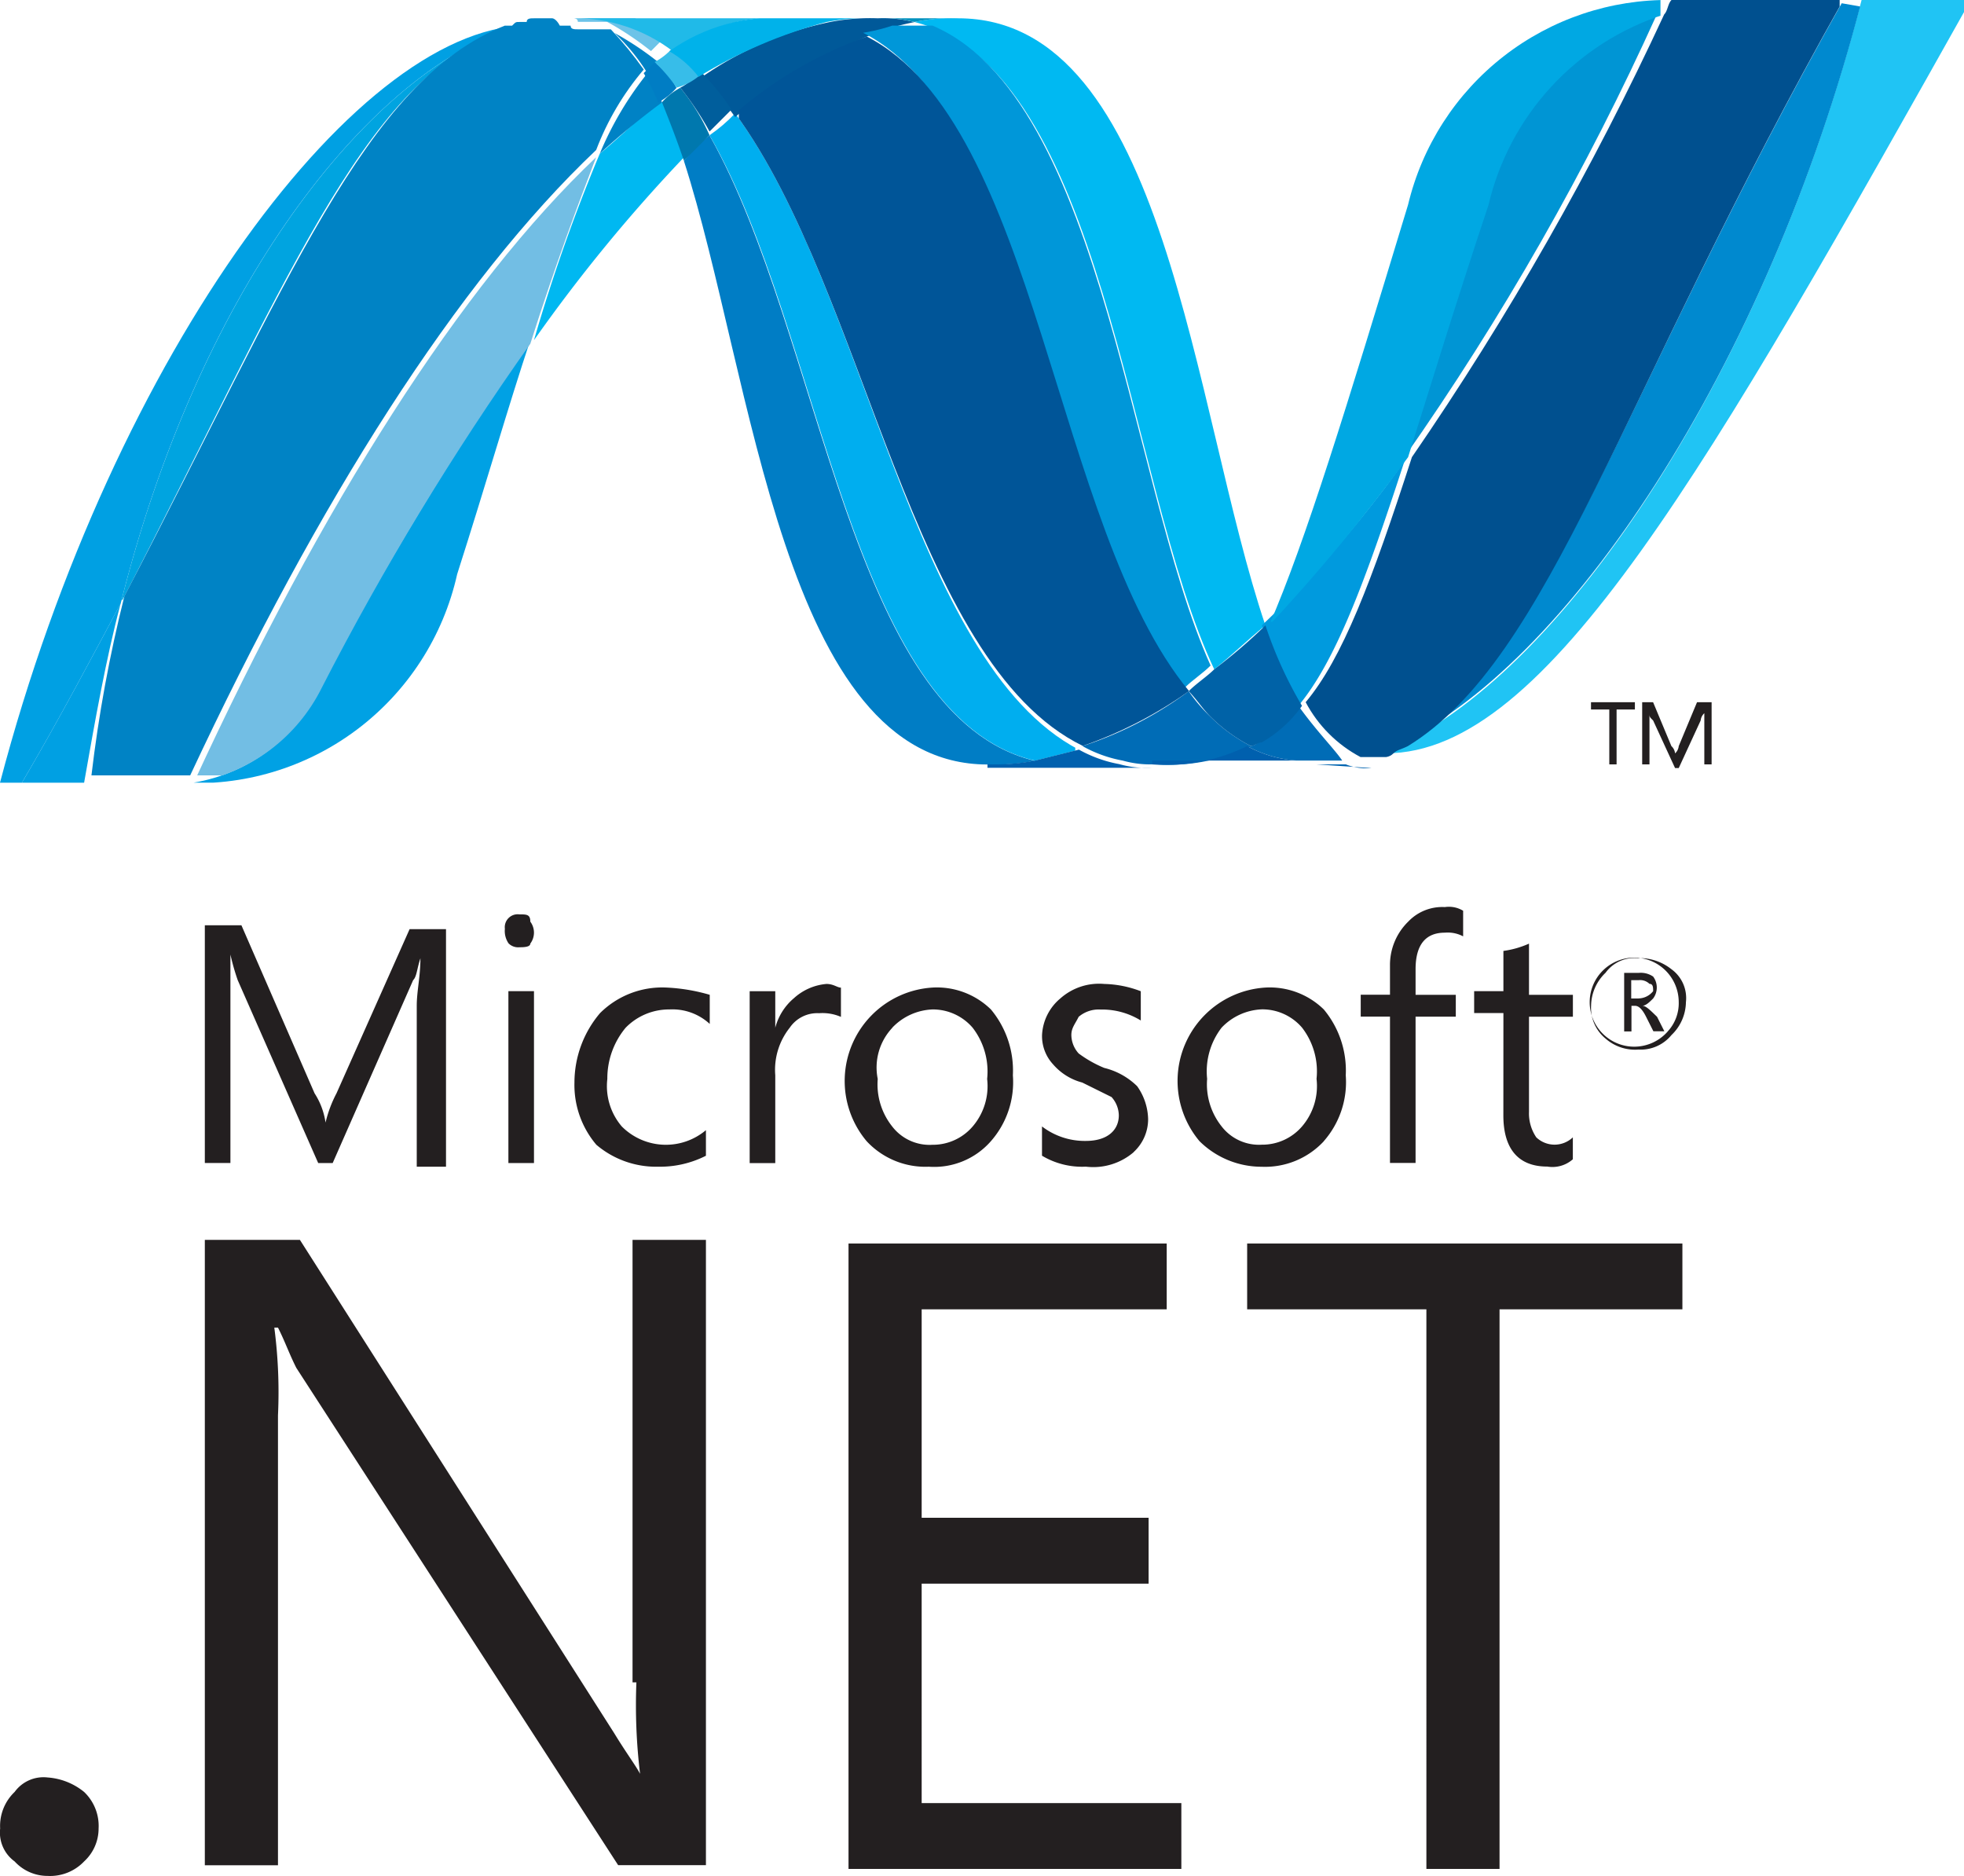
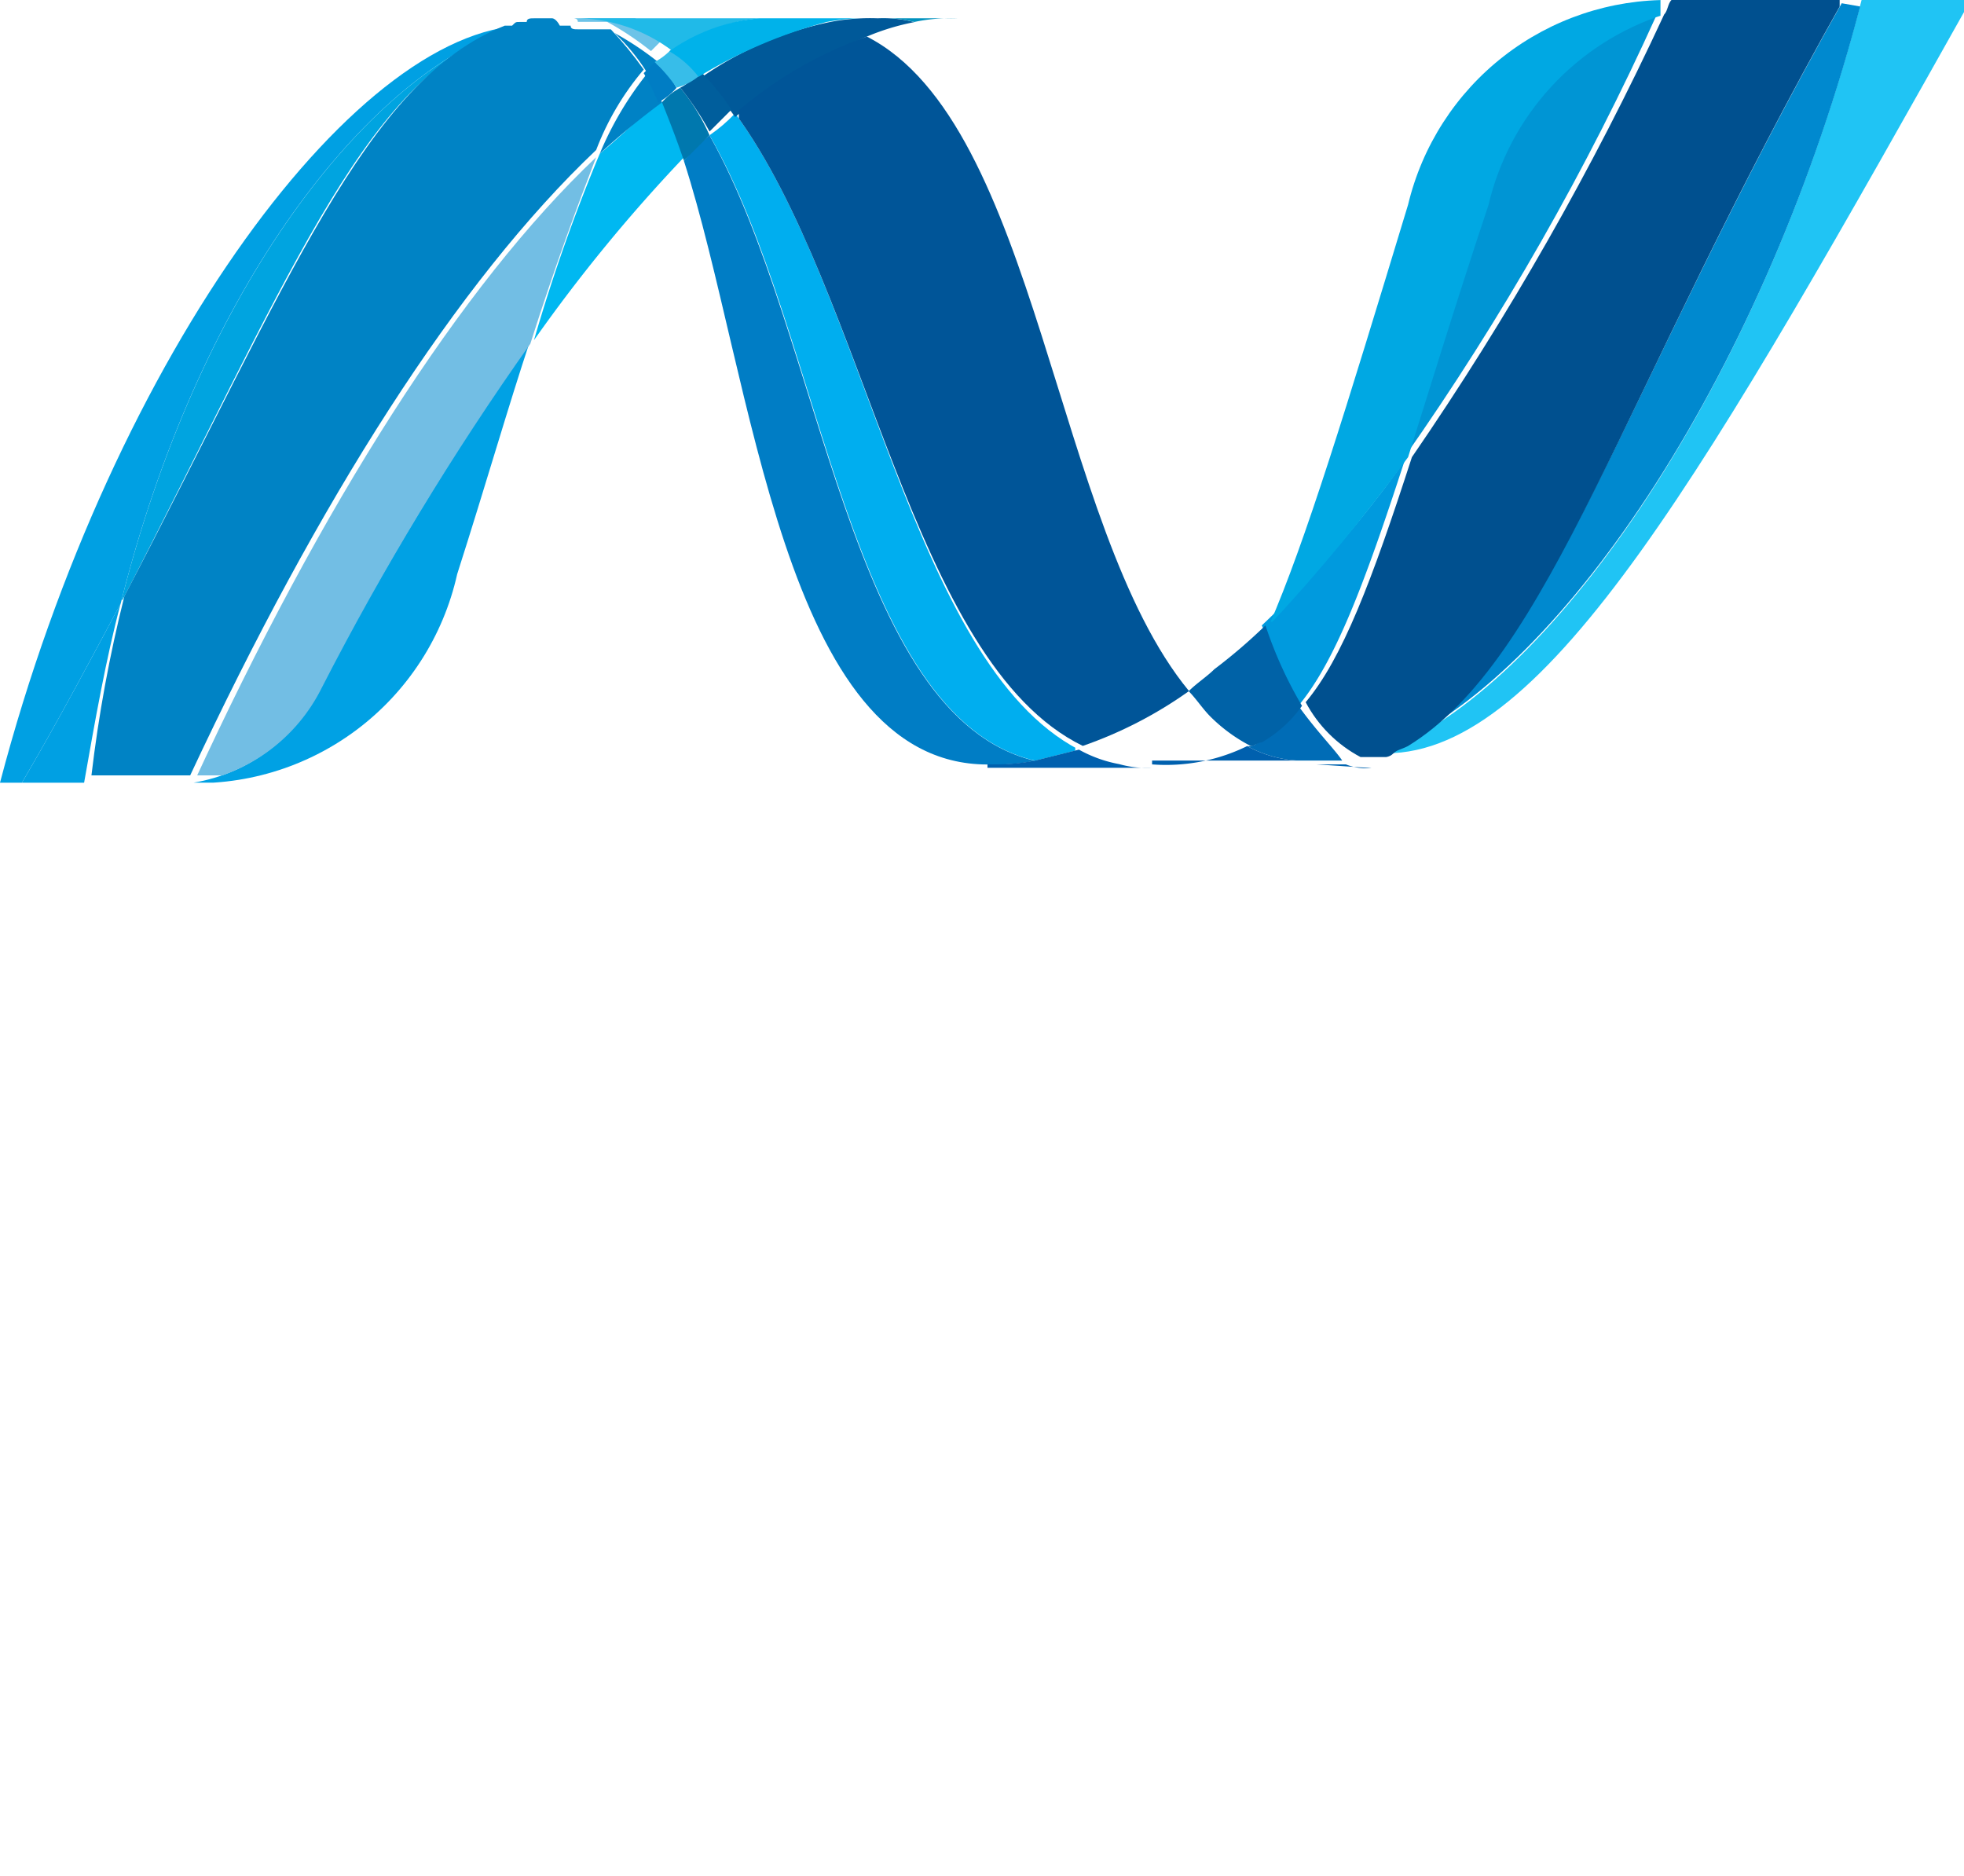
<svg xmlns="http://www.w3.org/2000/svg" id="net" width="40.675" height="38.857" viewBox="0 0 40.675 38.857">
  <defs>
    <clipPath id="clip-path">
      <path id="Path_74404" data-name="Path 74404" d="M18.7,4.23c1.439,4.469,2.045,12.5,6.287,12.5h0a4.319,4.319,0,0,0,.985-.076h0C22.109,15.744,21.578,7.866,19.23,3.7h0a3.5,3.5,0,0,0-.53.53" transform="translate(-18.7 -3.7)" />
    </clipPath>
    <linearGradient id="linear-gradient" x1="0.631" y1="0.641" x2="0.644" y2="0.641" gradientUnits="objectBoundingBox">
      <stop offset="0" stop-color="#0095da" />
      <stop offset="0.11" stop-color="#0095da" />
      <stop offset="0.176" stop-color="#0397db" />
      <stop offset="0.23" stop-color="#0e9fdf" />
      <stop offset="0.281" stop-color="#1face6" />
      <stop offset="0.329" stop-color="#37bef0" />
      <stop offset="0.35" stop-color="#44c8f5" />
      <stop offset="0.45" stop-color="#44c8f5" />
      <stop offset="0.467" stop-color="#40c4f2" />
      <stop offset="0.632" stop-color="#1d9dda" />
      <stop offset="0.764" stop-color="#0886cb" />
      <stop offset="0.846" stop-color="#007dc5" />
      <stop offset="1" stop-color="#007dc5" />
    </linearGradient>
    <clipPath id="clip-path-2">
-       <path id="Path_74405" data-name="Path 74405" d="M19.4,3.554c2.348,4.09,2.878,12.044,6.741,12.952h0l.909-.227h0c-3.484-1.818-4.393-9.468-7.12-13.18h0a3.294,3.294,0,0,1-.53.454" transform="translate(-19.4 -3.1)" />
+       <path id="Path_74405" data-name="Path 74405" d="M19.4,3.554c2.348,4.09,2.878,12.044,6.741,12.952h0l.909-.227c-3.484-1.818-4.393-9.468-7.12-13.18h0a3.294,3.294,0,0,1-.53.454" transform="translate(-19.4 -3.1)" />
    </clipPath>
    <linearGradient id="linear-gradient-2" x1="0.627" y1="0.633" x2="0.64" y2="0.633" gradientUnits="objectBoundingBox">
      <stop offset="0" stop-color="#0078b9" />
      <stop offset="0.176" stop-color="#0078b9" />
      <stop offset="0.244" stop-color="#0087c7" />
      <stop offset="0.36" stop-color="#00abe6" />
      <stop offset="0.52" stop-color="#00abe6" />
      <stop offset="0.732" stop-color="#00ace9" />
      <stop offset="0.846" stop-color="#00aeef" />
      <stop offset="1" stop-color="#00aeef" />
    </linearGradient>
    <clipPath id="clip-path-3">
      <rect id="Rectangle_44169" data-name="Rectangle 44169" width="7.272" height="13.558" />
    </clipPath>
    <clipPath id="clip-path-4">
-       <path id="Path_74407" data-name="Path 74407" d="M31.211,13.983c.379-.3.682-.606,1.06-.909C30.757,8.6,30.226.5,25.909.5A3.688,3.688,0,0,0,25,.576c3.939.985,4.393,9.544,6.211,13.407" transform="translate(-25 -0.5)" />
-     </clipPath>
+       </clipPath>
    <linearGradient id="linear-gradient-3" x1="-0.399" y1="1.553" x2="-0.383" y2="1.553" gradientUnits="objectBoundingBox">
      <stop offset="0" stop-color="#0066b3" />
      <stop offset="0.139" stop-color="#0079c1" />
      <stop offset="0.418" stop-color="#00a9e6" />
      <stop offset="0.5" stop-color="#00b9f2" />
      <stop offset="1" stop-color="#00b9f2" />
    </linearGradient>
    <clipPath id="clip-path-5">
      <rect id="Rectangle_44170" data-name="Rectangle 44170" width="1.666" height="0.076" />
    </clipPath>
    <clipPath id="clip-path-6">
      <path id="Path_74410" data-name="Path 74410" d="M23.6.8c3.56,1.818,3.863,10.226,6.666,13.558h0c.151-.151.379-.3.53-.454h0C29.054,10.044,28.523,1.485,24.585.5h0A3.75,3.75,0,0,1,23.6.8" transform="translate(-23.6 -0.5)" />
    </clipPath>
    <linearGradient id="linear-gradient-4" x1="0.593" y1="0.638" x2="0.606" y2="0.638" gradientUnits="objectBoundingBox">
      <stop offset="0" stop-color="#006cb3" />
      <stop offset="0.099" stop-color="#006cb3" />
      <stop offset="0.2" stop-color="#007ec1" />
      <stop offset="0.4" stop-color="#00abe6" />
      <stop offset="0.516" stop-color="#00abe6" />
      <stop offset="0.846" stop-color="#0097d9" />
      <stop offset="1" stop-color="#0097d9" />
    </linearGradient>
    <clipPath id="clip-path-7">
      <path id="Path_74411" data-name="Path 74411" d="M20.1,2.591c2.727,3.712,3.636,11.362,7.2,13.1h0a8.711,8.711,0,0,0,2.2-1.136h0C26.69,11.15,26.387,2.818,22.827,1h0A8.511,8.511,0,0,0,20.1,2.591" transform="translate(-20.1 -1)" />
    </clipPath>
    <linearGradient id="linear-gradient-5" x1="-1.642" y1="2.666" x2="-1.561" y2="2.666" gradientUnits="objectBoundingBox">
      <stop offset="0" stop-color="#00487e" />
      <stop offset="0.11" stop-color="#00487e" />
      <stop offset="0.39" stop-color="#0087c7" />
      <stop offset="0.52" stop-color="#0087c7" />
      <stop offset="0.545" stop-color="#0082c2" />
      <stop offset="0.78" stop-color="#005598" />
      <stop offset="1" stop-color="#005598" />
    </linearGradient>
    <clipPath id="clip-path-8">
      <rect id="Rectangle_44173" data-name="Rectangle 44173" width="3.106" height="4.923" />
    </clipPath>
    <clipPath id="clip-path-9">
      <rect id="Rectangle_44175" data-name="Rectangle 44175" width="12.649" height="15.755" />
    </clipPath>
    <clipPath id="clip-path-10">
      <path id="Path_74415" data-name="Path 74415" d="M47.577-.049C45.608,7.6,41.442,13.813,37.957,15.4h0a.264.264,0,0,0-.151.076H37.2a1.123,1.123,0,0,0,.53.076c3.333,0,6.666-5.908,12.195-15.755H47.577Z" transform="translate(-37.2 0.2)" />
    </clipPath>
    <linearGradient id="linear-gradient-6" x1="-0.607" y1="1.525" x2="-0.591" y2="1.525" gradientUnits="objectBoundingBox">
      <stop offset="0" stop-color="#006db0" />
      <stop offset="0.13" stop-color="#0a87c4" />
      <stop offset="0.327" stop-color="#16a8de" />
      <stop offset="0.491" stop-color="#1dbdee" />
      <stop offset="0.6" stop-color="#20c4f4" />
      <stop offset="1" stop-color="#20c4f4" />
    </linearGradient>
    <clipPath id="clip-path-11">
      <rect id="Rectangle_44176" data-name="Rectangle 44176" width="11.513" height="15.831" />
    </clipPath>
    <clipPath id="clip-path-12">
      <path id="Path_74419" data-name="Path 74419" d="M3.3,12.716C6.709,6.126,8.3,1.96,11.1.9h0C8.223,2.036,4.891,6.354,3.3,12.716" transform="translate(-3.3 -0.9)" />
    </clipPath>
    <linearGradient id="linear-gradient-7" x1="-0.051" y1="1.584" x2="-0.035" y2="1.584" gradientUnits="objectBoundingBox">
      <stop offset="0" stop-color="#008fd0" />
      <stop offset="0.536" stop-color="#009ddb" />
      <stop offset="1" stop-color="#00a4e0" />
    </linearGradient>
    <clipPath id="clip-path-13">
      <rect id="Rectangle_44179" data-name="Rectangle 44179" width="7.272" height="9.165" />
    </clipPath>
    <clipPath id="clip-path-14">
      <path id="Path_74421" data-name="Path 74421" d="M5.2,18.465H4.9a5.534,5.534,0,0,0,5.757-4.317c.606-1.894,1.06-3.484,1.515-4.848a73.459,73.459,0,0,0-4.317,7.12A3.561,3.561,0,0,1,5.2,18.465" transform="translate(-4.9 -9.3)" />
    </clipPath>
    <linearGradient id="linear-gradient-8" x1="-0.082" y1="1.519" x2="-0.066" y2="1.519" gradientUnits="objectBoundingBox">
      <stop offset="0" stop-color="#00a1e4" />
      <stop offset="1" stop-color="#00a1e4" />
    </linearGradient>
    <clipPath id="clip-path-15">
      <path id="Path_74422" data-name="Path 74422" d="M5.3,17.252h0a3.628,3.628,0,0,0,2.651-1.969h0a58.722,58.722,0,0,1,4.317-7.12h0c.53-1.666.985-2.878,1.363-3.863h0c-2.8,2.651-5.681,7.2-8.332,12.952" transform="translate(-5.3 -4.3)" />
    </clipPath>
    <linearGradient id="linear-gradient-9" x1="-0.468" y1="2.858" x2="-0.378" y2="2.858" gradientUnits="objectBoundingBox">
      <stop offset="0" stop-color="#005da4" />
      <stop offset="0.154" stop-color="#005da4" />
      <stop offset="0.318" stop-color="#007bc0" />
      <stop offset="0.5" stop-color="#00a1e4" />
      <stop offset="0.568" stop-color="#05a2e4" />
      <stop offset="0.651" stop-color="#14a6e4" />
      <stop offset="0.74" stop-color="#2cace4" />
      <stop offset="0.834" stop-color="#4eb5e4" />
      <stop offset="0.918" stop-color="#72bee4" />
      <stop offset="1" stop-color="#72bee4" />
    </linearGradient>
    <clipPath id="clip-path-16">
      <path id="Path_74425" data-name="Path 74425" d="M12.044.5h-.379c-.076,0-.151,0-.151.076h-.151c-.076,0-.076,0-.151.076h-.151C8.181,1.788,6.59,5.954,3.182,12.468h0A29.206,29.206,0,0,0,2.5,16.179H4.545C7.2,10.5,10.075,5.954,12.953,3.227h0a5.693,5.693,0,0,1,.985-1.666h0a8.05,8.05,0,0,0-.682-.833h-.682c-.076,0-.151,0-.151-.076H12.2C12.12.5,12.044.5,12.044.5" transform="translate(-2.5 -0.5)" />
    </clipPath>
    <linearGradient id="linear-gradient-10" x1="0.111" y1="1.442" x2="0.127" y2="1.442" gradientUnits="objectBoundingBox">
      <stop offset="0" stop-color="#005496" />
      <stop offset="0.104" stop-color="#005496" />
      <stop offset="1" stop-color="#0083c5" />
    </linearGradient>
    <clipPath id="clip-path-17">
      <path id="Path_74426" data-name="Path 74426" d="M40.066,4.339C39.385,6.46,38.854,8.126,38.4,9.565h0A56.405,56.405,0,0,0,43.626.4h0a5.646,5.646,0,0,0-3.56,3.939" transform="translate(-38.4 -0.4)" />
    </clipPath>
    <linearGradient id="linear-gradient-11" x1="-1.32" y1="2.391" x2="-1.285" y2="2.391" gradientUnits="objectBoundingBox">
      <stop offset="0" stop-color="#00a1e4" />
      <stop offset="0.465" stop-color="#009fe1" />
      <stop offset="0.781" stop-color="#0098d8" />
      <stop offset="0.874" stop-color="#0095d4" />
      <stop offset="1" stop-color="#0095d4" />
    </linearGradient>
    <clipPath id="clip-path-18">
      <rect id="Rectangle_44182" data-name="Rectangle 44182" width="9.62" height="15.452" />
    </clipPath>
    <clipPath id="clip-path-19">
      <path id="Path_74428" data-name="Path 74428" d="M38.4,15.3c-.076.076-.151.076-.3.151C41.66,13.861,45.826,7.65,47.8,0h-.379C42.8,8.181,41.357,13.634,38.4,15.3" transform="translate(-38.1)" />
    </clipPath>
    <linearGradient id="linear-gradient-12" x1="0.311" y1="0.81" x2="0.324" y2="0.81" gradientUnits="objectBoundingBox">
      <stop offset="0" stop-color="#00a4e0" />
      <stop offset="0.357" stop-color="#00a4e0" />
      <stop offset="0.961" stop-color="#0089cf" />
      <stop offset="1" stop-color="#0089cf" />
    </linearGradient>
    <clipPath id="clip-path-20">
      <path id="Path_74435" data-name="Path 74435" d="M45.547,0H43.275c-.076.076-.076.227-.151.3h0A62.637,62.637,0,0,1,37.9,9.468h0c-.833,2.575-1.439,4.166-2.2,5.075h0a2.732,2.732,0,0,0,1.136,1.136h.53a.264.264,0,0,0,.151-.076h0c.076-.076.151-.076.3-.151h0C40.775,13.634,42.214,8.181,46.835,0H45.547Z" transform="translate(-35.7)" />
    </clipPath>
    <linearGradient id="linear-gradient-13" x1="0.208" y1="0.836" x2="0.224" y2="0.836" gradientUnits="objectBoundingBox">
      <stop offset="0" stop-color="#008dcf" />
      <stop offset="0.5" stop-color="#0087c8" />
      <stop offset="0.63" stop-color="#0078b8" />
      <stop offset="1" stop-color="#00508f" />
    </linearGradient>
    <clipPath id="clip-path-21">
      <rect id="Rectangle_44184" data-name="Rectangle 44184" width="6.969" height="1.515" />
    </clipPath>
    <clipPath id="clip-path-24">
      <path id="Path_74439" data-name="Path 74439" d="M15.179.5h.3a3.323,3.323,0,0,1,2.045.682A3.639,3.639,0,0,1,20.026.5H15.179" transform="translate(-14.8 -0.5)" />
    </clipPath>
    <linearGradient id="linear-gradient-14" x1="-1.92" y1="9.663" x2="-1.787" y2="9.663" gradientUnits="objectBoundingBox">
      <stop offset="0" stop-color="#8ccfec" />
      <stop offset="0.111" stop-color="#84cdec" />
      <stop offset="0.284" stop-color="#6ec9eb" />
      <stop offset="0.497" stop-color="#4ac2ea" />
      <stop offset="0.703" stop-color="#20bae8" />
      <stop offset="1" stop-color="#20bae8" />
    </linearGradient>
    <clipPath id="clip-path-26">
      <path id="Path_74441" data-name="Path 74441" d="M20.8.5a3.761,3.761,0,0,0-2.5.682,2.042,2.042,0,0,1,.606.53A10,10,0,0,1,21.557.576,4.319,4.319,0,0,1,22.542.5H20.8Z" transform="translate(-18.3 -0.5)" />
    </clipPath>
    <linearGradient id="linear-gradient-15" x1="-1.054" y1="3.409" x2="-0.994" y2="3.409" gradientUnits="objectBoundingBox">
      <stop offset="0" stop-color="#68c5ea" />
      <stop offset="0.335" stop-color="#68c5ea" />
      <stop offset="0.358" stop-color="#64c4ea" />
      <stop offset="0.656" stop-color="#2ebaea" />
      <stop offset="0.878" stop-color="#0db4ea" />
      <stop offset="1" stop-color="#00b2ea" />
    </linearGradient>
    <clipPath id="clip-path-27">
      <rect id="Rectangle_44189" data-name="Rectangle 44189" width="8.332" height="12.877" />
    </clipPath>
    <clipPath id="clip-path-28">
      <path id="Path_74442" data-name="Path 74442" d="M37.578,9.468c.454-1.439.985-3.181,1.666-5.226A5.459,5.459,0,0,1,42.88.3c.076-.076.076-.227.151-.3a5.528,5.528,0,0,0-5.454,4.242c-1.288,4.242-2.121,6.969-2.878,8.711a37.158,37.158,0,0,0,2.878-3.484" transform="translate(-34.7 0)" />
    </clipPath>
    <linearGradient id="linear-gradient-16" x1="0.269" y1="0.855" x2="0.285" y2="0.855" gradientUnits="objectBoundingBox">
      <stop offset="0" stop-color="#00a5e5" />
      <stop offset="1" stop-color="#00a8e3" />
    </linearGradient>
  </defs>
  <g id="Group_104131" data-name="Group 104131" transform="translate(0)">
    <g id="Group_104077" data-name="Group 104077" transform="translate(14.164 2.803)">
      <g id="Group_104076" data-name="Group 104076" clip-path="url(#clip-path)">
        <rect id="Rectangle_44166" data-name="Rectangle 44166" width="58.248" height="58.248" transform="translate(-50.901 0)" fill="url(#linear-gradient)" />
      </g>
    </g>
    <g id="Group_104079" data-name="Group 104079" transform="translate(14.695 2.348)">
      <g id="Group_104078" data-name="Group 104078" clip-path="url(#clip-path-2)">
        <rect id="Rectangle_44167" data-name="Rectangle 44167" width="59.687" height="59.687" transform="translate(-52.113)" fill="url(#linear-gradient-2)" />
      </g>
    </g>
    <path id="Path_74406" data-name="Path 74406" d="M22.836.5a4.319,4.319,0,0,0-.985.076A7.193,7.193,0,0,0,19.2,1.712a8.05,8.05,0,0,1,.682.833A10.572,10.572,0,0,1,22.609.879a4.9,4.9,0,0,1,.985-.3A2.577,2.577,0,0,0,22.836.5" transform="translate(-4.657 -0.121)" fill="#005999" />
    <g id="Group_104083" data-name="Group 104083" transform="translate(18.936 0.379)">
      <g id="Group_104082" data-name="Group 104082">
        <g id="Group_104081" data-name="Group 104081" clip-path="url(#clip-path-3)">
          <g id="Group_104080" data-name="Group 104080" transform="translate(0 0)" clip-path="url(#clip-path-4)">
            <rect id="Rectangle_44168" data-name="Rectangle 44168" width="47.492" height="47.492" transform="translate(0 -34.01)" fill="url(#linear-gradient-3)" />
          </g>
        </g>
      </g>
    </g>
    <g id="Group_104086" data-name="Group 104086" transform="translate(18.179 0.379)">
      <g id="Group_104085" data-name="Group 104085">
        <g id="Group_104084" data-name="Group 104084" clip-path="url(#clip-path-5)">
          <path id="Path_74408" data-name="Path 74408" d="M24.757.576A2.577,2.577,0,0,0,24,.5h1.666a3.688,3.688,0,0,0-.909.076" transform="translate(-24 -0.5)" fill="#0091be" />
        </g>
      </g>
    </g>
-     <path id="Path_74409" data-name="Path 74409" d="M32.251,19.43a3.294,3.294,0,0,1-.454-.53,7.613,7.613,0,0,1-2.2,1.136,2.713,2.713,0,0,0,.833.3,2.1,2.1,0,0,0,.682.076,3.816,3.816,0,0,0,1.969-.379,3.363,3.363,0,0,1-.833-.606" transform="translate(-7.179 -4.584)" fill="#006cb6" />
    <g id="Group_104088" data-name="Group 104088" transform="translate(17.876 0.379)">
      <g id="Group_104087" data-name="Group 104087" clip-path="url(#clip-path-6)">
-         <rect id="Rectangle_44171" data-name="Rectangle 44171" width="62.035" height="62.036" transform="translate(-54.688 0.151)" fill="url(#linear-gradient-4)" />
-       </g>
+         </g>
    </g>
    <g id="Group_104090" data-name="Group 104090" transform="translate(15.225 0.757)">
      <g id="Group_104089" data-name="Group 104089" clip-path="url(#clip-path-7)">
        <rect id="Rectangle_44172" data-name="Rectangle 44172" width="9.317" height="14.77" transform="translate(0.076)" fill="url(#linear-gradient-5)" />
      </g>
    </g>
    <g id="Group_104093" data-name="Group 104093" transform="translate(11.059 2.121)">
      <g id="Group_104092" data-name="Group 104092">
        <g id="Group_104091" data-name="Group 104091" clip-path="url(#clip-path-8)">
          <path id="Path_74412" data-name="Path 74412" d="M15.963,3.836A35.475,35.475,0,0,0,14.6,7.7a33.275,33.275,0,0,1,3.106-3.787c-.151-.454-.3-.833-.454-1.212-.454.379-.833.757-1.288,1.136" transform="translate(-14.6 -2.776)" fill="#00b8f1" />
        </g>
      </g>
    </g>
    <path id="Path_74413" data-name="Path 74413" d="M18.479,2.4a1.33,1.33,0,0,0-.379.3c.151.379.3.757.454,1.212l.53-.53a4.3,4.3,0,0,0-.606-.985" transform="translate(-4.39 -0.582)" fill="#0078ae" />
    <path id="Path_74414" data-name="Path 74414" d="M19.054,2c-.151.076-.3.227-.454.3a6.318,6.318,0,0,1,.606.909l.454-.454A5.307,5.307,0,0,0,19.054,2" transform="translate(-4.511 -0.485)" fill="#005e9c" />
    <g id="Group_104097" data-name="Group 104097" transform="translate(28.026)">
      <g id="Group_104096" data-name="Group 104096">
        <g id="Group_104095" data-name="Group 104095" clip-path="url(#clip-path-9)">
          <g id="Group_104094" data-name="Group 104094" transform="translate(0.151 -0.151)" clip-path="url(#clip-path-10)">
            <rect id="Rectangle_44174" data-name="Rectangle 44174" width="46.28" height="46.28" transform="translate(-0.076 -30.298)" fill="url(#linear-gradient-6)" />
          </g>
        </g>
      </g>
    </g>
    <g id="Group_104100" data-name="Group 104100" transform="translate(0 0.379)">
      <g id="Group_104099" data-name="Group 104099">
        <g id="Group_104098" data-name="Group 104098" clip-path="url(#clip-path-11)">
          <path id="Path_74416" data-name="Path 74416" d="M10.3.851h.151c.076,0,.076,0,.151-.076h.151c.076,0,.151,0,.151-.076h.151C7.5.548,2.348,7.441,0,16.379H.454C1.212,15.091,1.894,13.8,2.5,12.667,4.09,6.3,7.423,1.987,10.3.851" transform="translate(0 -0.548)" fill="#00a0e3" />
        </g>
      </g>
    </g>
    <path id="Path_74417" data-name="Path 74417" d="M16.4,3.666a15.867,15.867,0,0,1,1.288-1.06c-.076-.227-.227-.379-.3-.606A6.915,6.915,0,0,0,16.4,3.666" transform="translate(-3.978 -0.485)" fill="#0082c5" />
    <path id="Path_74418" data-name="Path 74418" d="M16.8.9a4.018,4.018,0,0,1,.682.833l.227-.227A6.318,6.318,0,0,0,16.8.9h0" transform="translate(-4.075 -0.218)" fill="#0082c5" />
    <g id="Group_104102" data-name="Group 104102" transform="translate(2.5 0.682)">
      <g id="Group_104101" data-name="Group 104101" clip-path="url(#clip-path-12)">
        <rect id="Rectangle_44177" data-name="Rectangle 44177" width="47.417" height="47.417" transform="translate(-0.076 -35.676)" fill="url(#linear-gradient-7)" />
      </g>
    </g>
    <path id="Path_74420" data-name="Path 74420" d="M17.827,1.7l-.227.227a4.5,4.5,0,0,1,.3.606,1.33,1.33,0,0,0,.379-.3,1.42,1.42,0,0,0-.454-.53" transform="translate(-4.269 -0.412)" fill="#007dc4" />
    <g id="Group_104106" data-name="Group 104106" transform="translate(3.787 7.044)">
      <g id="Group_104105" data-name="Group 104105">
        <g id="Group_104104" data-name="Group 104104" clip-path="url(#clip-path-13)">
          <g id="Group_104103" data-name="Group 104103" transform="translate(-0.076 0)" clip-path="url(#clip-path-14)">
            <rect id="Rectangle_44178" data-name="Rectangle 44178" width="46.053" height="46.053" transform="translate(0.076 -36.888)" fill="url(#linear-gradient-8)" />
          </g>
        </g>
      </g>
    </g>
    <g id="Group_104108" data-name="Group 104108" transform="translate(4.015 3.257)">
      <g id="Group_104107" data-name="Group 104107" clip-path="url(#clip-path-15)">
        <rect id="Rectangle_44180" data-name="Rectangle 44180" width="8.408" height="12.952" transform="translate(-0.076 -0.151)" fill="url(#linear-gradient-9)" />
      </g>
    </g>
    <path id="Path_74423" data-name="Path 74423" d="M2.645,16.5C2.039,17.636,1.357,18.924.6,20.212H1.888c.227-1.288.454-2.575.757-3.712" transform="translate(-0.146 -4.002)" fill="#00a0e3" />
    <g id="Group_104110" data-name="Group 104110" transform="translate(1.894 0.379)">
      <g id="Group_104109" data-name="Group 104109" clip-path="url(#clip-path-16)">
        <path id="Path_74424" data-name="Path 74424" d="M.123,8.113-7.3-34.077,34.89-41.5,42.389.69Z" transform="translate(-0.123 9.687)" fill="url(#linear-gradient-10)" />
      </g>
    </g>
    <g id="Group_104112" data-name="Group 104112" transform="translate(29.086 0.303)">
      <g id="Group_104111" data-name="Group 104111" clip-path="url(#clip-path-17)">
        <rect id="Rectangle_44181" data-name="Rectangle 44181" width="22.042" height="22.042" transform="translate(0 -12.877)" fill="url(#linear-gradient-11)" />
      </g>
    </g>
    <g id="Group_104116" data-name="Group 104116" transform="translate(28.935)">
      <g id="Group_104115" data-name="Group 104115">
        <g id="Group_104114" data-name="Group 104114" clip-path="url(#clip-path-18)">
          <g id="Group_104113" data-name="Group 104113" transform="translate(-0.076)" clip-path="url(#clip-path-19)">
            <path id="Path_74427" data-name="Path 74427" d="M35.239-2.062,26.3,48.839l-50.9-9.014L-15.586-11Z" transform="translate(-22.892 2.668)" fill="url(#linear-gradient-12)" />
          </g>
        </g>
      </g>
    </g>
    <path id="Path_74429" data-name="Path 74429" d="M35.257,17.675c.757-.909,1.363-2.5,2.2-5.075A22.765,22.765,0,0,1,34.5,16.009h0c.3.606.53,1.212.757,1.666" transform="translate(-8.368 -3.056)" fill="#009ade" />
    <path id="Path_74430" data-name="Path 74430" d="M35.16,19.3a3.97,3.97,0,0,1-.833.757.278.278,0,0,1-.227.076,2.466,2.466,0,0,0,1.06.3h.909c-.151-.227-.53-.606-.909-1.136" transform="translate(-8.271 -4.681)" fill="#006cb6" />
    <path id="Path_74431" data-name="Path 74431" d="M27,20.8a4.319,4.319,0,0,0,.985-.076l.909-.227a2.713,2.713,0,0,0,.833.3,2.1,2.1,0,0,0,.682.076H27Z" transform="translate(-6.549 -4.972)" fill="#0060ae" />
    <path id="Path_74432" data-name="Path 74432" d="M31.5,20.779a3.816,3.816,0,0,0,1.969-.379,2.466,2.466,0,0,0,1.06.3H31.5Z" transform="translate(-7.64 -4.948)" fill="#0060ae" />
    <path id="Path_74433" data-name="Path 74433" d="M36,20.9h.606a1.123,1.123,0,0,0,.53.076Z" transform="translate(-8.732 -5.069)" fill="#0064b0" />
    <path id="Path_74434" data-name="Path 74434" d="M34.091,17.1h0a11.31,11.31,0,0,1-1.06.909c-.151.151-.379.3-.53.454.151.151.3.379.454.53a3.363,3.363,0,0,0,.833.606c.076,0,.151-.076.227-.076a2.62,2.62,0,0,0,.833-.757,8.493,8.493,0,0,1-.757-1.666" transform="translate(-7.883 -4.148)" fill="#0062a7" />
    <g id="Group_104118" data-name="Group 104118" transform="translate(27.041)">
      <g id="Group_104117" data-name="Group 104117" clip-path="url(#clip-path-20)">
        <rect id="Rectangle_44183" data-name="Rectangle 44183" width="48.098" height="48.098" transform="translate(-37.039 -0.076)" fill="url(#linear-gradient-13)" />
      </g>
    </g>
    <g id="Group_104126" data-name="Group 104126" transform="translate(11.21 0.379)">
      <g id="Group_104125" data-name="Group 104125">
        <g id="Group_104119" data-name="Group 104119" clip-path="url(#clip-path-21)">
          <path id="Path_74436" data-name="Path 74436" d="M15.3.4h.227c.076,0,.151,0,.151.076h.606a6.318,6.318,0,0,1,.909.606l.3-.3A3.323,3.323,0,0,0,15.451.1c0,.3-.076.3-.151.3" transform="translate(-14.921 -0.403)" fill="#6dc3e8" />
        </g>
        <g id="Group_104120" data-name="Group 104120" clip-path="url(#clip-path-21)">
          <path id="Path_74437" data-name="Path 74437" d="M17.9,1.6a3.3,3.3,0,0,1,.454.53,1.221,1.221,0,0,0,.53-.3,3.794,3.794,0,0,0-.606-.53,1.33,1.33,0,0,1-.379.3" transform="translate(-15.552 -0.694)" fill="#37bde9" />
        </g>
        <g id="Group_104122" data-name="Group 104122" clip-path="url(#clip-path-21)">
          <g id="Group_104121" data-name="Group 104121" transform="translate(0)" clip-path="url(#clip-path-24)">
            <path id="Path_74438" data-name="Path 74438" d="M15.385-2.1l4.7,1.894L19.02,2.217,14.4.324Z" transform="translate(-14.703 0.131)" fill="url(#linear-gradient-14)" />
          </g>
        </g>
        <g id="Group_104124" data-name="Group 104124" clip-path="url(#clip-path-21)">
          <g id="Group_104123" data-name="Group 104123" transform="translate(2.651 0)" clip-path="url(#clip-path-26)">
            <path id="Path_74440" data-name="Path 74440" d="M17.7-.361,26.486-4.3l3.939,8.786L21.639,8.425Z" transform="translate(-18.154 0.664)" fill="url(#linear-gradient-15)" />
          </g>
        </g>
      </g>
    </g>
    <g id="Group_104130" data-name="Group 104130" transform="translate(26.208)">
      <g id="Group_104129" data-name="Group 104129">
        <g id="Group_104128" data-name="Group 104128" clip-path="url(#clip-path-27)">
          <g id="Group_104127" data-name="Group 104127" transform="translate(0.076 0)" clip-path="url(#clip-path-28)">
            <rect id="Rectangle_44188" data-name="Rectangle 44188" width="47.038" height="47.038" transform="translate(-38.933 -0.076)" fill="url(#linear-gradient-16)" />
          </g>
        </g>
      </g>
    </g>
  </g>
-   <path id="Path_74443" data-name="Path 74443" d="M34.01,25.487h0c.076,0,.151-.076.227-.151a.379.379,0,0,0,0-.454.455.455,0,0,0-.3-.076h-.3v1.212h.151v-.53h.076q.114,0,.227.227l.151.3h.227l-.151-.3C34.161,25.563,34.085,25.487,34.01,25.487Zm-.076-.151h-.151v-.379h.151a.278.278,0,0,1,.227.076c.076,0,.076.076.076.151A.394.394,0,0,1,33.934,25.335Zm0-.833a.738.738,0,0,0-.682.3.96.96,0,0,0-.3.682.822.822,0,0,0,.3.682.926.926,0,0,0,.682.227.822.822,0,0,0,.682-.3.96.96,0,0,0,.3-.682.738.738,0,0,0-.3-.682A1.057,1.057,0,0,0,33.934,24.5Zm.606,1.515a.922.922,0,1,1,.227-.606A.86.86,0,0,1,34.54,26.017ZM4.772,25.411v-.985h0a4.827,4.827,0,0,0,.151.53L6.59,28.744h.3l1.666-3.787c.076-.076.076-.227.151-.454h0c0,.379-.076.682-.076.985V28.82h.606V23.9H8.483L6.969,27.3a2.564,2.564,0,0,0-.227.606h0a1.513,1.513,0,0,0-.227-.606L5,23.82H4.242v4.923h.53V25.411Zm5.984-1.136c.076,0,.227,0,.227-.076a.379.379,0,0,0,0-.454c0-.151-.076-.151-.227-.151a.268.268,0,0,0-.3.3.455.455,0,0,0,.076.3A.278.278,0,0,0,10.756,24.275Zm-.227,4.469h.53v-3.56h-.53Zm3.106.076a2.1,2.1,0,0,0,.985-.227v-.53a1.288,1.288,0,0,1-1.742-.076,1.285,1.285,0,0,1-.3-.985,1.642,1.642,0,0,1,.379-1.06,1.254,1.254,0,0,1,.909-.379,1.139,1.139,0,0,1,.833.3V25.26a3.8,3.8,0,0,0-.909-.151,1.825,1.825,0,0,0-1.363.53,2.223,2.223,0,0,0-.53,1.439,1.911,1.911,0,0,0,.454,1.288A1.911,1.911,0,0,0,13.634,28.82Zm2.8-3.484a1.2,1.2,0,0,0-.379.606h0v-.757h-.53v3.56h.53V26.926a1.4,1.4,0,0,1,.3-.985.689.689,0,0,1,.606-.3.961.961,0,0,1,.454.076v-.606c-.076,0-.151-.076-.3-.076A1.144,1.144,0,0,0,16.437,25.335Zm2.8,3.484a1.56,1.56,0,0,0,1.288-.53,1.852,1.852,0,0,0,.454-1.363,1.977,1.977,0,0,0-.454-1.363,1.6,1.6,0,0,0-1.212-.454,1.938,1.938,0,0,0-1.363,3.181A1.661,1.661,0,0,0,19.239,28.82Zm-.757-2.878a1.216,1.216,0,0,1,.833-.379,1.085,1.085,0,0,1,.833.379,1.481,1.481,0,0,1,.3,1.06,1.285,1.285,0,0,1-.3.985,1.085,1.085,0,0,1-.833.379.977.977,0,0,1-.833-.379,1.4,1.4,0,0,1-.3-.985A1.2,1.2,0,0,1,18.482,25.941Zm5,2.575a.925.925,0,0,0,.3-.682,1.222,1.222,0,0,0-.227-.682,1.465,1.465,0,0,0-.682-.379,2.437,2.437,0,0,1-.53-.3.579.579,0,0,1-.151-.379c0-.151.076-.227.151-.379a.64.64,0,0,1,.454-.151,1.527,1.527,0,0,1,.833.227v-.606a2.241,2.241,0,0,0-.757-.151,1.207,1.207,0,0,0-.909.3,1.052,1.052,0,0,0-.379.757.86.86,0,0,0,.227.606,1.2,1.2,0,0,0,.606.379l.606.3a.579.579,0,0,1,.151.379c0,.3-.227.53-.682.53a1.456,1.456,0,0,1-.909-.3v.606a1.615,1.615,0,0,0,.909.227A1.285,1.285,0,0,0,23.481,28.517Zm3.939-.227a1.852,1.852,0,0,0,.454-1.363,1.977,1.977,0,0,0-.454-1.363,1.6,1.6,0,0,0-1.212-.454,1.938,1.938,0,0,0-1.363,3.181,1.827,1.827,0,0,0,1.288.53A1.661,1.661,0,0,0,27.42,28.289ZM25,27a1.481,1.481,0,0,1,.3-1.06,1.216,1.216,0,0,1,.833-.379,1.085,1.085,0,0,1,.833.379,1.481,1.481,0,0,1,.3,1.06,1.285,1.285,0,0,1-.3.985,1.085,1.085,0,0,1-.833.379.977.977,0,0,1-.833-.379A1.4,1.4,0,0,1,25,27Zm3.787,1.742h.53v-3.03h.833V25.26h-.833v-.53c0-.53.227-.757.606-.757a.683.683,0,0,1,.379.076v-.53a.568.568,0,0,0-.379-.076.972.972,0,0,0-.757.3,1.254,1.254,0,0,0-.379.909v.606h-.606v.454h.606Zm2.348-.985c0,.682.3,1.06.909,1.06a.639.639,0,0,0,.53-.151v-.454a.549.549,0,0,1-.757,0,.883.883,0,0,1-.151-.53V25.714h.909V25.26h-.909V24.2a1.927,1.927,0,0,1-.53.151v.833h-.606v.454h.606ZM.985,41.469a.738.738,0,0,0-.682.3.972.972,0,0,0-.3.757.738.738,0,0,0,.3.682.925.925,0,0,0,.682.3.972.972,0,0,0,.757-.3.925.925,0,0,0,.3-.682.972.972,0,0,0-.3-.757A1.346,1.346,0,0,0,.985,41.469ZM13.18,39.5a11.841,11.841,0,0,0,.076,1.894h0c-.076-.151-.3-.454-.53-.833L6.211,30.335H4.242V43.287H5.757V33.97a10.283,10.283,0,0,0-.076-1.818h.076c.151.3.227.53.379.833l6.666,10.3h1.818V30.335H13.1V39.5Zm5.908-2.045h4.7V36.091h-4.7V31.774h5.075V30.41h-6.59V43.363h6.893V42H19.088Zm6.741-5.681h3.712V43.363h1.515V31.774h3.787V30.41H25.829Zm7.5-11.286h.151V19.351h.379V19.2h-.909v.151h.379ZM35.146,19.2l-.379.909a.235.235,0,0,1-.076.151h0a.235.235,0,0,0-.076-.151l-.379-.909H34.01v1.288h.151v-1.06h0c0,.076,0,.076.076.151l.454.985h.076l.454-.985a.235.235,0,0,1,.076-.151h0v1.06h.151V19.2Z" transform="translate(0 -4.657)" fill="#231f20" />
</svg>